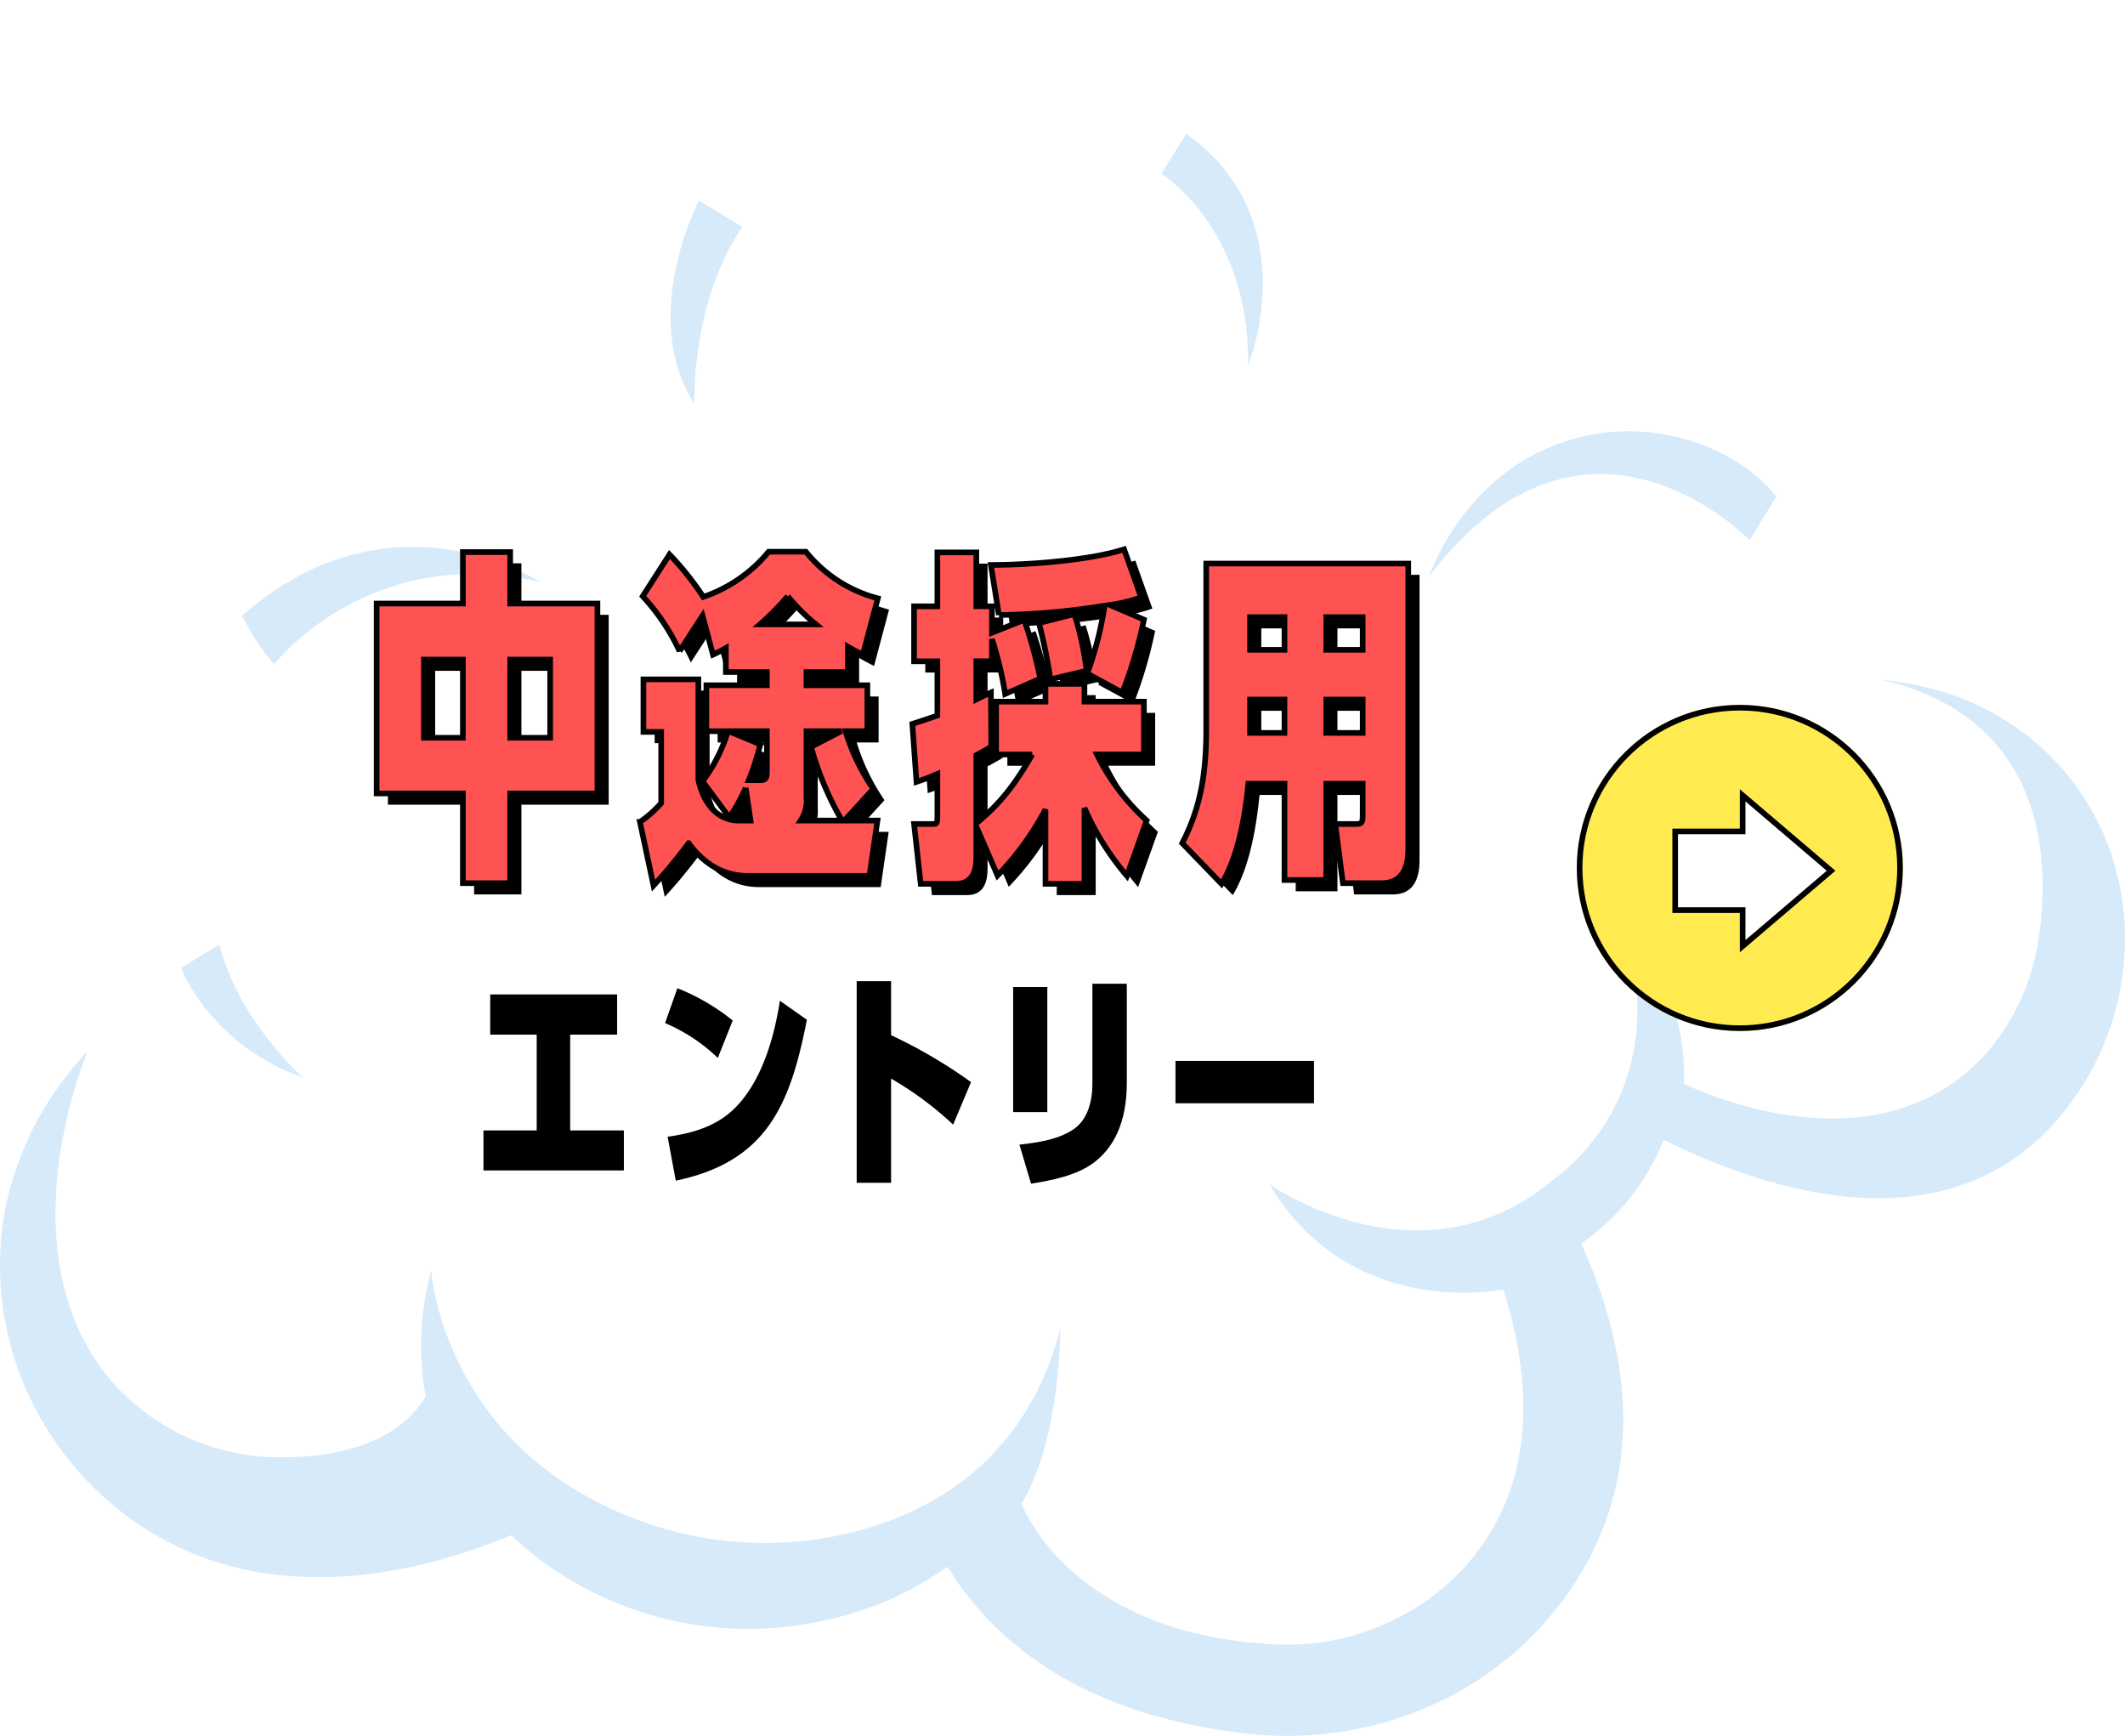
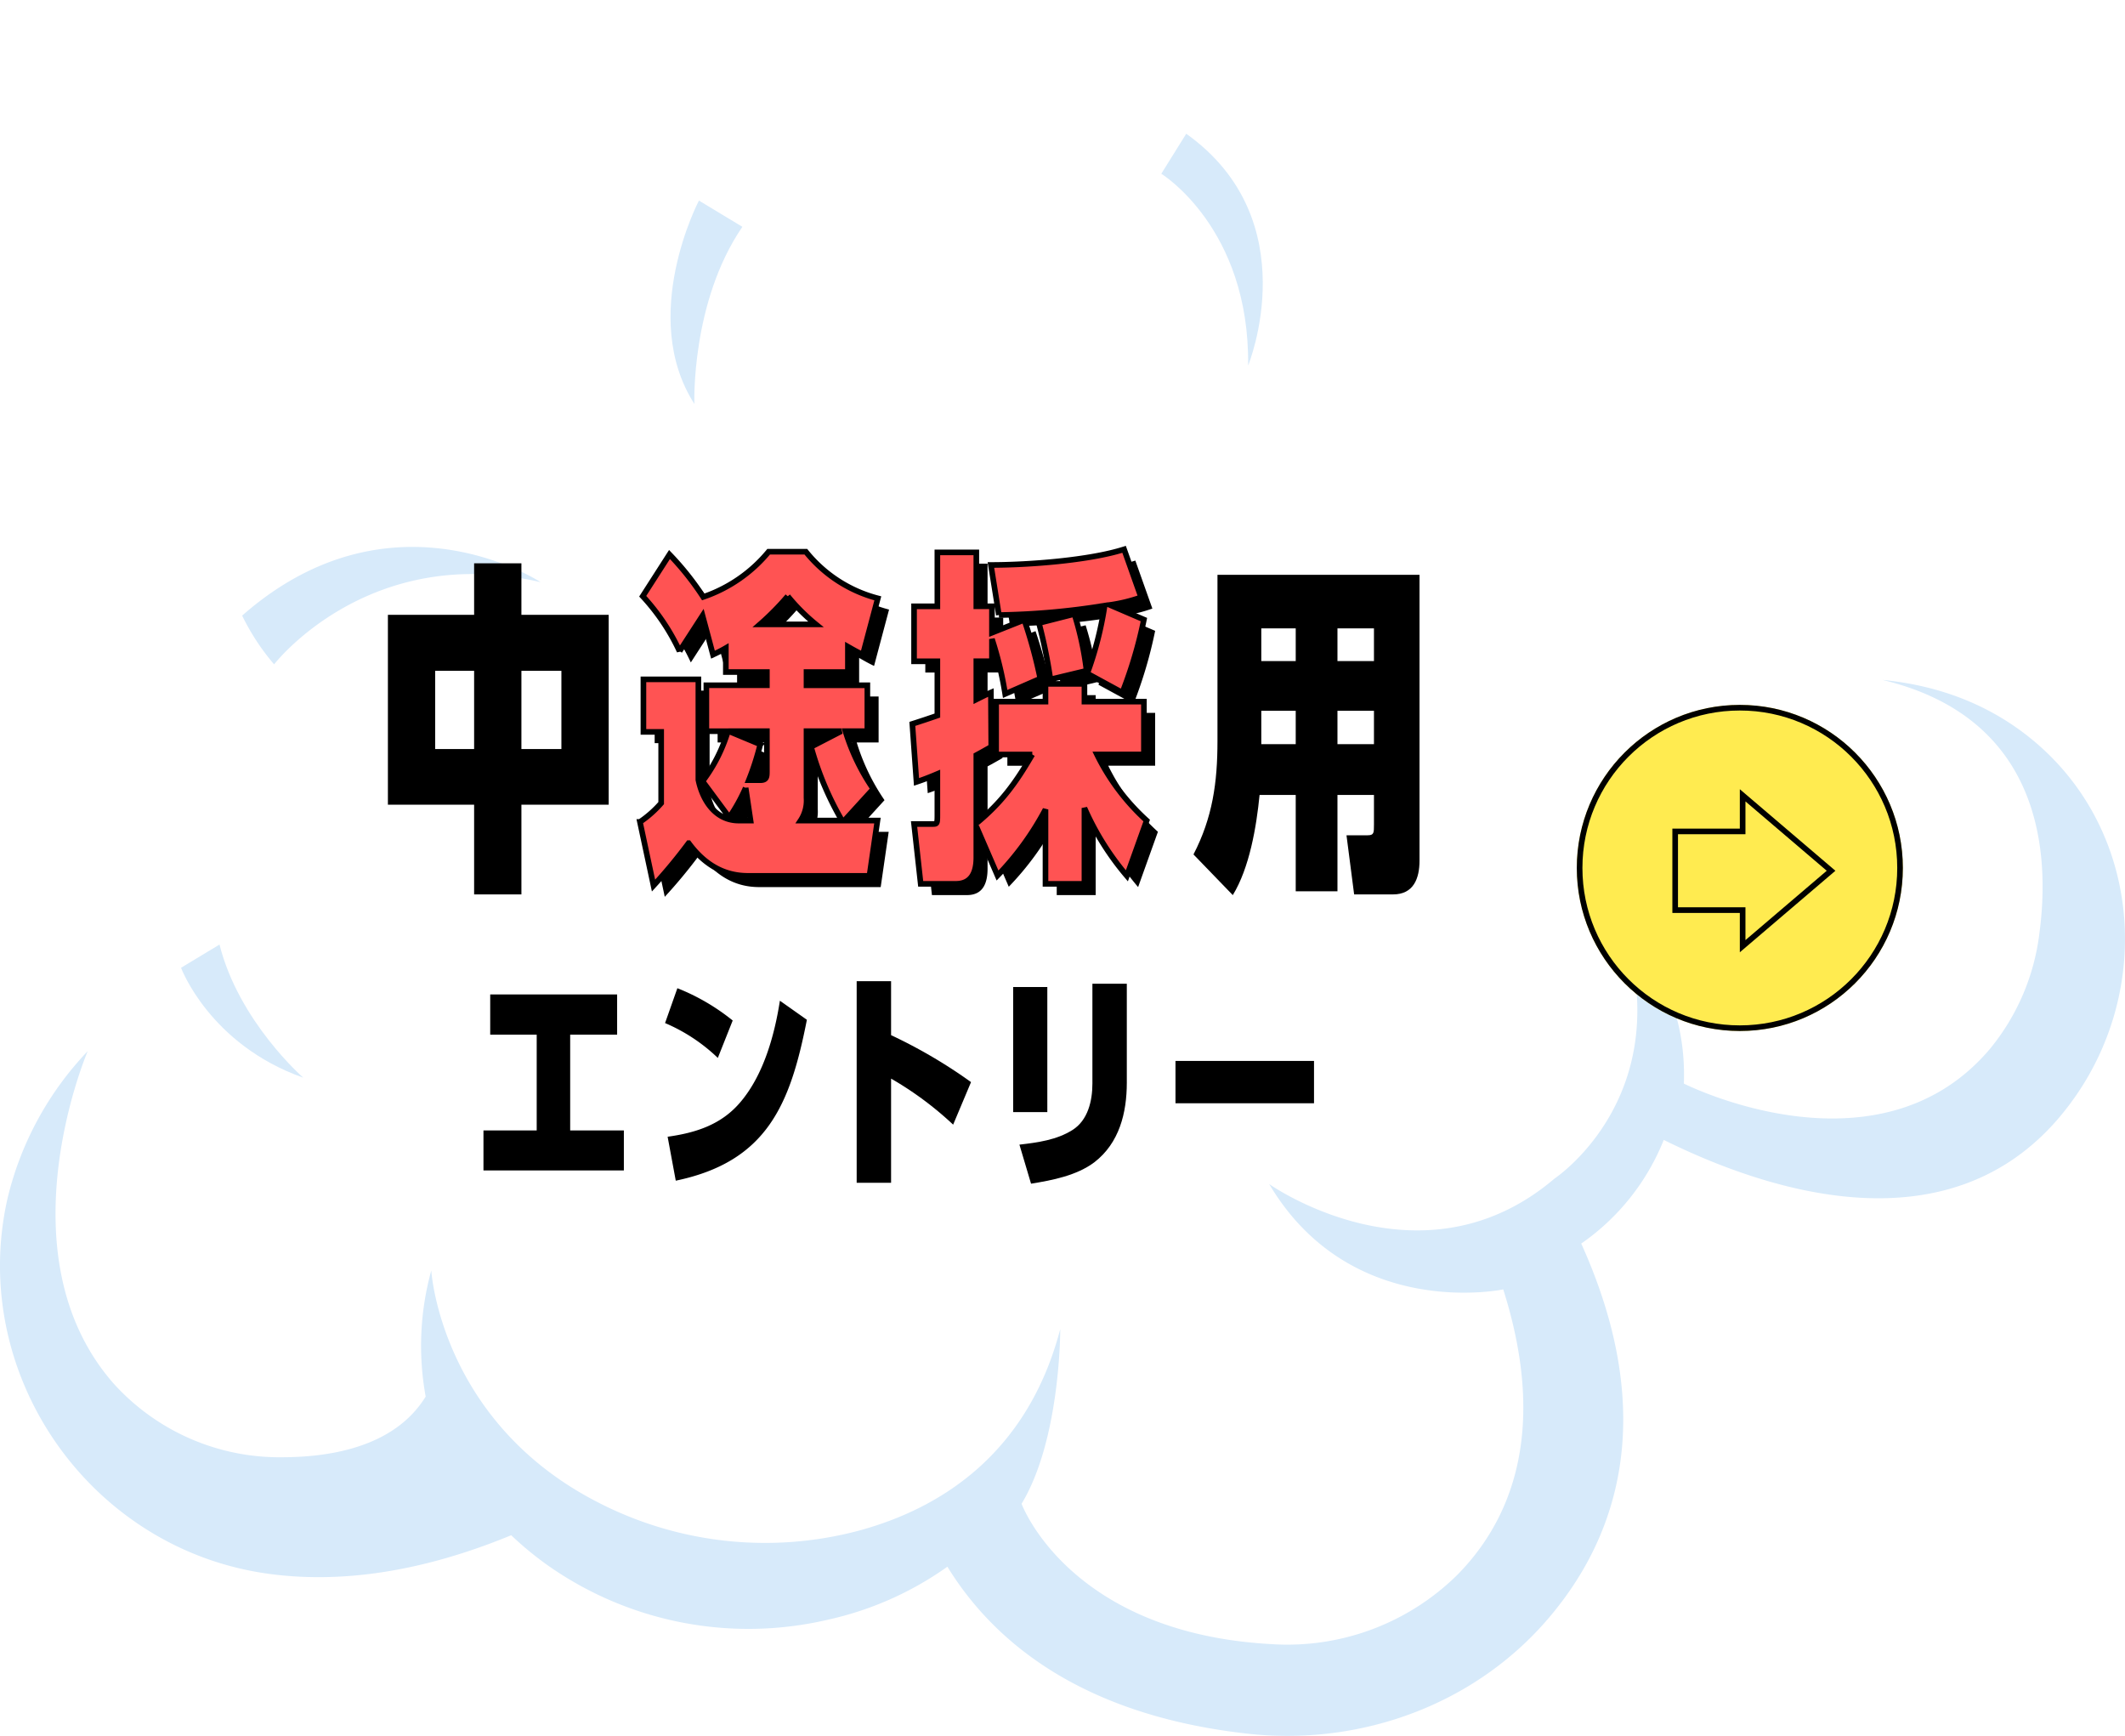
<svg xmlns="http://www.w3.org/2000/svg" width="378" height="308.73" viewBox="0 0 378 308.73">
  <defs>
    <clipPath id="clip-path">
      <rect id="長方形_16" data-name="長方形 16" width="378" height="308.73" fill="none" />
    </clipPath>
    <filter id="楕円形_14" x="280.485" y="125.365" width="61" height="61" filterUnits="userSpaceOnUse">
      <feGaussianBlur />
    </filter>
    <clipPath id="clip-path-2">
      <rect id="長方形_254" data-name="長方形 254" width="147.741" height="36.015" fill="none" />
    </clipPath>
  </defs>
  <g id="グループ_2330" data-name="グループ 2330" transform="translate(-749 -120.635)">
    <g id="グループ_344" data-name="グループ 344" transform="translate(749 120.635)">
      <g id="グループ_21" data-name="グループ 21" clip-path="url(#clip-path)">
        <path id="パス_114" data-name="パス 114" d="M361.5,131.554c-9.578-7.879-23.769-13.143-44.67-10.017A30.468,30.468,0,0,0,309.8,96.463a77.738,77.738,0,0,0,7.854-13.451C335.173,44.23,305.963.408,263.412.005c-34.878-.33-49.991,16.915-56.5,33.127-7.24-5.707-15.8-8.552-22.672-9.965a57.247,57.247,0,0,0-24.734.272c-13.724,3.26-22.208,10.642-27.469,18.68a55.454,55.454,0,0,0-26.956-11.71C69.746,25.076,37.46,53.279,38.962,88.986a47.263,47.263,0,0,0,11.189,29.171A51.108,51.108,0,0,0,39.971,168.6C26.553,175.764,6.57,190,1.339,213.153c-7.068,31.284,14.653,62.411,46.43,66.752,11.642,1.591,25.973.228,43.171-6.861a57.56,57.56,0,0,0,6.365,5.262,62.013,62.013,0,0,0,49.892,9.781,58.385,58.385,0,0,0,21.333-9.45c7.873,12.843,23.227,26.287,53.191,29.684,20.089,2.278,40.389-5,53.573-20.33,12.007-13.957,20.076-35.58,5.982-66.818a40.978,40.978,0,0,0,14.678-18.432c18.91,9.346,50.7,19.489,70.57-4.269,16.792-20.076,15.187-50.29-5.026-66.918" transform="translate(0 0)" fill="#fff" />
-         <path id="パス_115" data-name="パス 115" d="M302.768,93.535s-29.133-30.416-57.06,6.55A43.287,43.287,0,0,1,257.691,82.85a36.427,36.427,0,0,1,43.461-2.825,25.778,25.778,0,0,1,6.374,5.762Z" transform="translate(8.449 2.55)" fill="#d7eafa" />
        <path id="パス_116" data-name="パス 116" d="M366.528,194.455c-19.871,23.75-51.668,13.613-70.576,4.262a40.894,40.894,0,0,1-14.678,18.433c14.1,31.238,6.03,52.867-5.979,66.821-13.188,15.33-33.483,22.612-53.571,20.326-29.966-3.393-45.316-16.84-53.2-29.677a58.257,58.257,0,0,1-21.329,9.444,62.018,62.018,0,0,1-49.888-9.775,59.308,59.308,0,0,1-6.372-5.265c-17.191,7.085-31.528,8.451-43.165,6.858-31.776-4.334-53.5-35.469-46.434-66.749a57.234,57.234,0,0,1,14.264-26.2S.05,219.106,20.217,242.053a39.768,39.768,0,0,0,30.164,13.1c8.925-.035,19.973-2.055,25.339-10.789a50.321,50.321,0,0,1,1-22.436c0,.2,1.706,26.838,29.47,41.156a64.846,64.846,0,0,0,46.651,5.106c13.891-3.78,29.811-13.156,35.759-35.825,0,0,.083,19.55-6.879,31.063,0,0,8.425,23,44.449,24.962a43.039,43.039,0,0,0,33.068-12.322c9.179-9.3,16.32-25.032,8.161-50.768,0,0-27.1,5.741-41.634-18.733,0,0,27.1,19.188,50.778-.993,0,0,21.939-14.523,12.237-44.789,0,0,11.44,9.568,10.747,27.908,0,0,34.571,17.5,54.525-6.256a39.958,39.958,0,0,0,8.724-20.5c1.839-13.733.776-38.171-27.914-45.031,11.461,1.117,20.119,5.265,26.635,10.623,20.212,16.633,21.815,46.847,5.027,66.925" transform="translate(0 4.02)" fill="#d7eafa" />
        <path id="パス_117" data-name="パス 117" d="M52.876,186.084s-11.443-9.945-14.9-23.679l-6.842,4.13s5.047,13.647,21.744,19.549" transform="translate(1.071 5.584)" fill="#d7eafa" />
        <path id="パス_118" data-name="パス 118" d="M94.728,100.305s-26.438-17.48-53.085,5.948a40.456,40.456,0,0,0,5.684,8.668s16.81-21.776,47.4-14.616" transform="translate(1.432 3.234)" fill="#d7eafa" />
        <path id="パス_119" data-name="パス 119" d="M215.153,64.215s10.613-25.8-11.009-41.223l-4.435,7.119s15.735,9.629,15.444,34.1" transform="translate(6.867 0.791)" fill="#d7eafa" />
        <path id="パス_120" data-name="パス 120" d="M119.551,70.653s-.645-18.084,8.54-31.5l-7.728-4.665s-10.809,20.568-.812,36.162" transform="translate(3.965 1.186)" fill="#d7eafa" />
        <g id="グループ_2553" data-name="グループ 2553" transform="translate(-334.515 -6086.635)">
          <g transform="matrix(1, 0, 0, 1, 334.51, 6086.63)" filter="url(#楕円形_14)">
            <g id="楕円形_14-2" data-name="楕円形 14" transform="translate(280.49 125.37)" fill="#ffeb50" stroke="#000" stroke-width="1">
              <circle cx="29" cy="29" r="29" stroke="none" />
              <circle cx="29" cy="29" r="28.5" fill="none" />
            </g>
          </g>
          <g id="合体_1" data-name="合体 1" transform="translate(632 6227)" fill="#fff">
-             <path d="M 12.5 27.916 L 12.5 22 L 12.5 21.5 L 12 21.5 L 0.5 21.5 L 0.5 7.5 L 12 7.5 L 12.5 7.5 L 12.5 7 L 12.5 1.084 L 28.229 14.5 L 12.5 27.916 Z" stroke="none" />
            <path d="M 13 26.833 L 27.459 14.5 L 13 2.167 L 13 8 L 1 8 L 1 21 L 13 21 L 13 26.833 M 12 29 L 12 22 L 8.178710686479462e-07 22 L 8.178710686479462e-07 7 L 12 7 L 12 8.178710686479462e-07 L 29 14.5 L 12 29 Z" stroke="none" fill="#000" />
          </g>
        </g>
      </g>
    </g>
    <g id="グループ_827" data-name="グループ 827" transform="translate(-31 -6896)">
      <g id="グループ_820" data-name="グループ 820" transform="translate(-3813.979 -48)">
        <g id="グループ_816" data-name="グループ 816">
          <path id="パス_2980" data-name="パス 2980" d="M8.908,44.786h6.929V58.7H8.908Zm15.342,0h7.112V58.7H24.249ZM15.837,25.672v9.154H.5V68.6H15.837V84.556h8.413V68.6H39.774V34.826H24.249V25.672Z" transform="translate(4662.48 7139.152)" />
          <path id="パス_2981" data-name="パス 2981" d="M54.556,73.47,53.132,83.3H31.484c-4.518,0-7.917-2.289-10.515-5.815a92.482,92.482,0,0,1-6.247,7.548l-2.415-11.32a19.5,19.5,0,0,0,3.776-3.344V57.7H12.926V48.355H22.7V66.228c.746,3.649,3.034,7.243,7.179,7.243h2.1l-.865-5.815A31.239,31.239,0,0,1,28.2,72.911l-4.76-6.433a28.173,28.173,0,0,0,4.514-8.9H24.123V49.406H34.887V47.054h-7.3V42.787c-.746.436-1.487.805-2.289,1.178l-1.856-6.929-4.085,6.31A37.941,37.941,0,0,0,12.8,33.573l4.764-7.421a50.519,50.519,0,0,1,6,7.544A25.9,25.9,0,0,0,35.2,25.656h6.62a24.291,24.291,0,0,0,12.8,8.29L51.954,43.965c-.924-.432-1.793-.928-2.657-1.424v4.514H41.935v2.352H52.76v8.167H48.865a37.513,37.513,0,0,0,4.946,10.265L48.678,73.47Zm-26.475-15.9,5.632,2.348a48.144,48.144,0,0,1-2.043,6.37h2.043c1.111,0,1.174-.555,1.174-1.547V57.573Zm10.515-24a47.184,47.184,0,0,1-4.946,5.009h9.959A34.8,34.8,0,0,1,38.6,33.573m4.145,26.781,5.378-2.78H41.935V69.448a6.455,6.455,0,0,1-1.051,4.022h7.362a55.372,55.372,0,0,1-5.505-13.117" transform="translate(4697.507 7139.104)" />
          <path id="パス_2982" data-name="パス 2982" d="M45.862,62.041H39.428v-9.4H48.21V49.484h6.929v3.153H65.717v9.4H57.368a39.235,39.235,0,0,0,8.841,11.752l-3.522,9.833a48.856,48.856,0,0,1-7.548-12.062V85.05H48.21V71.814a51.594,51.594,0,0,1-8.532,11.752l-3.772-8.726v5.505c0,2.475-.746,4.7-3.653,4.7H26.01L24.832,74.408h3.094c.988,0,1.051.063,1.051-1.606V65.5c-1.174.5-2.415.988-3.712,1.42L24.523,56.6q2.32-.738,4.454-1.483v-9.65H24.832V35.689h4.145V26.1h6.929v9.587h2.78v4.7L44.438,38.1a87.046,87.046,0,0,1,2.848,10.447l-6.247,2.725A64.645,64.645,0,0,0,38.687,41.5v3.958h-2.78v6.8c.861-.428,1.729-.865,2.594-1.237l.063,9.65c-.865.5-1.733.992-2.657,1.487V74.285c4.51-3.712,7.048-7.239,9.955-12.244M39.924,37.236l-1.424-8.9c6.62,0,17.5-.805,23.691-2.784l3.03,8.536a28.583,28.583,0,0,1-5.565,1.36l6.061,2.6a78.034,78.034,0,0,1-3.839,12.986l-6.243-3.4a61.9,61.9,0,0,0,3.094-12.062,128.542,128.542,0,0,1-18.8,1.67m15.588,9.9-6.433,1.547a90.615,90.615,0,0,0-2.043-10.023l6.31-1.606a55.226,55.226,0,0,1,2.166,10.082" transform="translate(4733.743 7138.781)" />
          <path id="パス_2983" data-name="パス 2983" d="M62.239,82.469H54.814V65.339H48.384c-.559,5.688-1.8,12.986-4.764,17.813l-6.993-7.235c3.4-6.56,4.268-12.807,4.268-20.165V26.187H76.835v50.84c0,3.153-1.051,6-4.7,6H65.205L63.845,72.51h3.772c1.115,0,1.115-.428,1.115-1.916V65.339H62.239ZM54.814,35.71H48.69v5.815h6.124Zm0,14.656H48.69v5.942h6.124ZM68.731,35.71H62.239v5.815h6.493Zm0,14.656H62.239v5.942h6.493Z" transform="translate(4769.651 7140.679)" />
        </g>
        <g id="グループ_818" data-name="グループ 818" transform="translate(-2 -2)">
-           <path id="パス_2980-2" data-name="パス 2980" d="M8.908,44.786h6.929V58.7H8.908Zm15.342,0h7.112V58.7H24.249ZM15.837,25.672v9.154H.5V68.6H15.837V84.556h8.413V68.6H39.774V34.826H24.249V25.672Z" transform="translate(4662.48 7139.152)" fill="#ff5353" stroke="#000" stroke-width="1" />
          <path id="パス_2981-2" data-name="パス 2981" d="M54.556,73.47,53.132,83.3H31.484c-4.518,0-7.917-2.289-10.515-5.815a92.482,92.482,0,0,1-6.247,7.548l-2.415-11.32a19.5,19.5,0,0,0,3.776-3.344V57.7H12.926V48.355H22.7V66.228c.746,3.649,3.034,7.243,7.179,7.243h2.1l-.865-5.815A31.239,31.239,0,0,1,28.2,72.911l-4.76-6.433a28.173,28.173,0,0,0,4.514-8.9H24.123V49.406H34.887V47.054h-7.3V42.787c-.746.436-1.487.805-2.289,1.178l-1.856-6.929-4.085,6.31A37.941,37.941,0,0,0,12.8,33.573l4.764-7.421a50.519,50.519,0,0,1,6,7.544A25.9,25.9,0,0,0,35.2,25.656h6.62a24.291,24.291,0,0,0,12.8,8.29L51.954,43.965c-.924-.432-1.793-.928-2.657-1.424v4.514H41.935v2.352H52.76v8.167H48.865a37.513,37.513,0,0,0,4.946,10.265L48.678,73.47Zm-26.475-15.9,5.632,2.348a48.144,48.144,0,0,1-2.043,6.37h2.043c1.111,0,1.174-.555,1.174-1.547V57.573Zm10.515-24a47.184,47.184,0,0,1-4.946,5.009h9.959A34.8,34.8,0,0,1,38.6,33.573m4.145,26.781,5.378-2.78H41.935V69.448a6.455,6.455,0,0,1-1.051,4.022h7.362a55.372,55.372,0,0,1-5.505-13.117" transform="translate(4697.507 7139.104)" fill="#ff5353" stroke="#000" stroke-width="1" />
          <path id="パス_2982-2" data-name="パス 2982" d="M45.862,62.041H39.428v-9.4H48.21V49.484h6.929v3.153H65.717v9.4H57.368a39.235,39.235,0,0,0,8.841,11.752l-3.522,9.833a48.856,48.856,0,0,1-7.548-12.062V85.05H48.21V71.814a51.594,51.594,0,0,1-8.532,11.752l-3.772-8.726v5.505c0,2.475-.746,4.7-3.653,4.7H26.01L24.832,74.408h3.094c.988,0,1.051.063,1.051-1.606V65.5c-1.174.5-2.415.988-3.712,1.42L24.523,56.6q2.32-.738,4.454-1.483v-9.65H24.832V35.689h4.145V26.1h6.929v9.587h2.78v4.7L44.438,38.1a87.046,87.046,0,0,1,2.848,10.447l-6.247,2.725A64.645,64.645,0,0,0,38.687,41.5v3.958h-2.78v6.8c.861-.428,1.729-.865,2.594-1.237l.063,9.65c-.865.5-1.733.992-2.657,1.487V74.285c4.51-3.712,7.048-7.239,9.955-12.244M39.924,37.236l-1.424-8.9c6.62,0,17.5-.805,23.691-2.784l3.03,8.536a28.583,28.583,0,0,1-5.565,1.36l6.061,2.6a78.034,78.034,0,0,1-3.839,12.986l-6.243-3.4a61.9,61.9,0,0,0,3.094-12.062,128.542,128.542,0,0,1-18.8,1.67m15.588,9.9-6.433,1.547a90.615,90.615,0,0,0-2.043-10.023l6.31-1.606a55.226,55.226,0,0,1,2.166,10.082" transform="translate(4733.743 7138.781)" fill="#ff5353" stroke="#000" stroke-width="1" />
-           <path id="パス_2983-2" data-name="パス 2983" d="M62.239,82.469H54.814V65.339H48.384c-.559,5.688-1.8,12.986-4.764,17.813l-6.993-7.235c3.4-6.56,4.268-12.807,4.268-20.165V26.187H76.835v50.84c0,3.153-1.051,6-4.7,6H65.205L63.845,72.51h3.772c1.115,0,1.115-.428,1.115-1.916V65.339H62.239ZM54.814,35.71H48.69v5.815h6.124Zm0,14.656H48.69v5.942h6.124ZM68.731,35.71H62.239v5.815h6.493Zm0,14.656H62.239v5.942h6.493Z" transform="translate(4769.651 7140.679)" fill="#ff5353" stroke="#000" stroke-width="1" />
        </g>
      </g>
      <g id="グループ_824" data-name="グループ 824" transform="translate(866 7191.14)">
        <path id="パス_2988" data-name="パス 2988" d="M1.2.889V8.04h8.27V25.076H0V32.19H24.974V25.076H15.424V8.04h8.352V.889Z" transform="translate(0 1.469)" />
        <g id="グループ_823" data-name="グループ 823" transform="translate(0 0)">
          <g id="グループ_822" data-name="グループ 822" clip-path="url(#clip-path-2)">
            <path id="パス_2989" data-name="パス 2989" d="M24.215,6.215l-2.646,6.658a31.136,31.136,0,0,0-9.386-6.2l2.19-6.2a37.817,37.817,0,0,1,9.842,5.746M14.087,34.705l-1.448-7.814c5.043-.705,9.59-2.153,12.984-6.2C29.717,15.85,31.658,8.819,32.61,2.7l4.8,3.389c-2.938,14.97-7.029,25.224-23.32,28.615" transform="translate(20.12 0.775)" />
            <path id="パス_2990" data-name="パス 2990" d="M45.382,17.948,42.2,25.515a59.619,59.619,0,0,0-11.041-8.188V35.851h-6.12V0h6.12V9.6a89.538,89.538,0,0,1,14.225,8.352" transform="translate(41.348 0)" />
            <path id="パス_2991" data-name="パス 2991" d="M41.613,23H35.536V.75h6.077Zm14.14-5.25c0,5.375-1.323,10.752-5.788,14.183-3.142,2.355-7.443,3.184-11.248,3.8l-2.066-6.947c3.224-.371,6.615-.825,9.429-2.6,2.768-1.737,3.553-5.21,3.553-8.27V.172h6.12Z" transform="translate(58.687 0.284)" />
            <rect id="長方形_253" data-name="長方形 253" width="24.643" height="7.525" transform="translate(123.098 14.183)" />
          </g>
        </g>
      </g>
    </g>
  </g>
</svg>